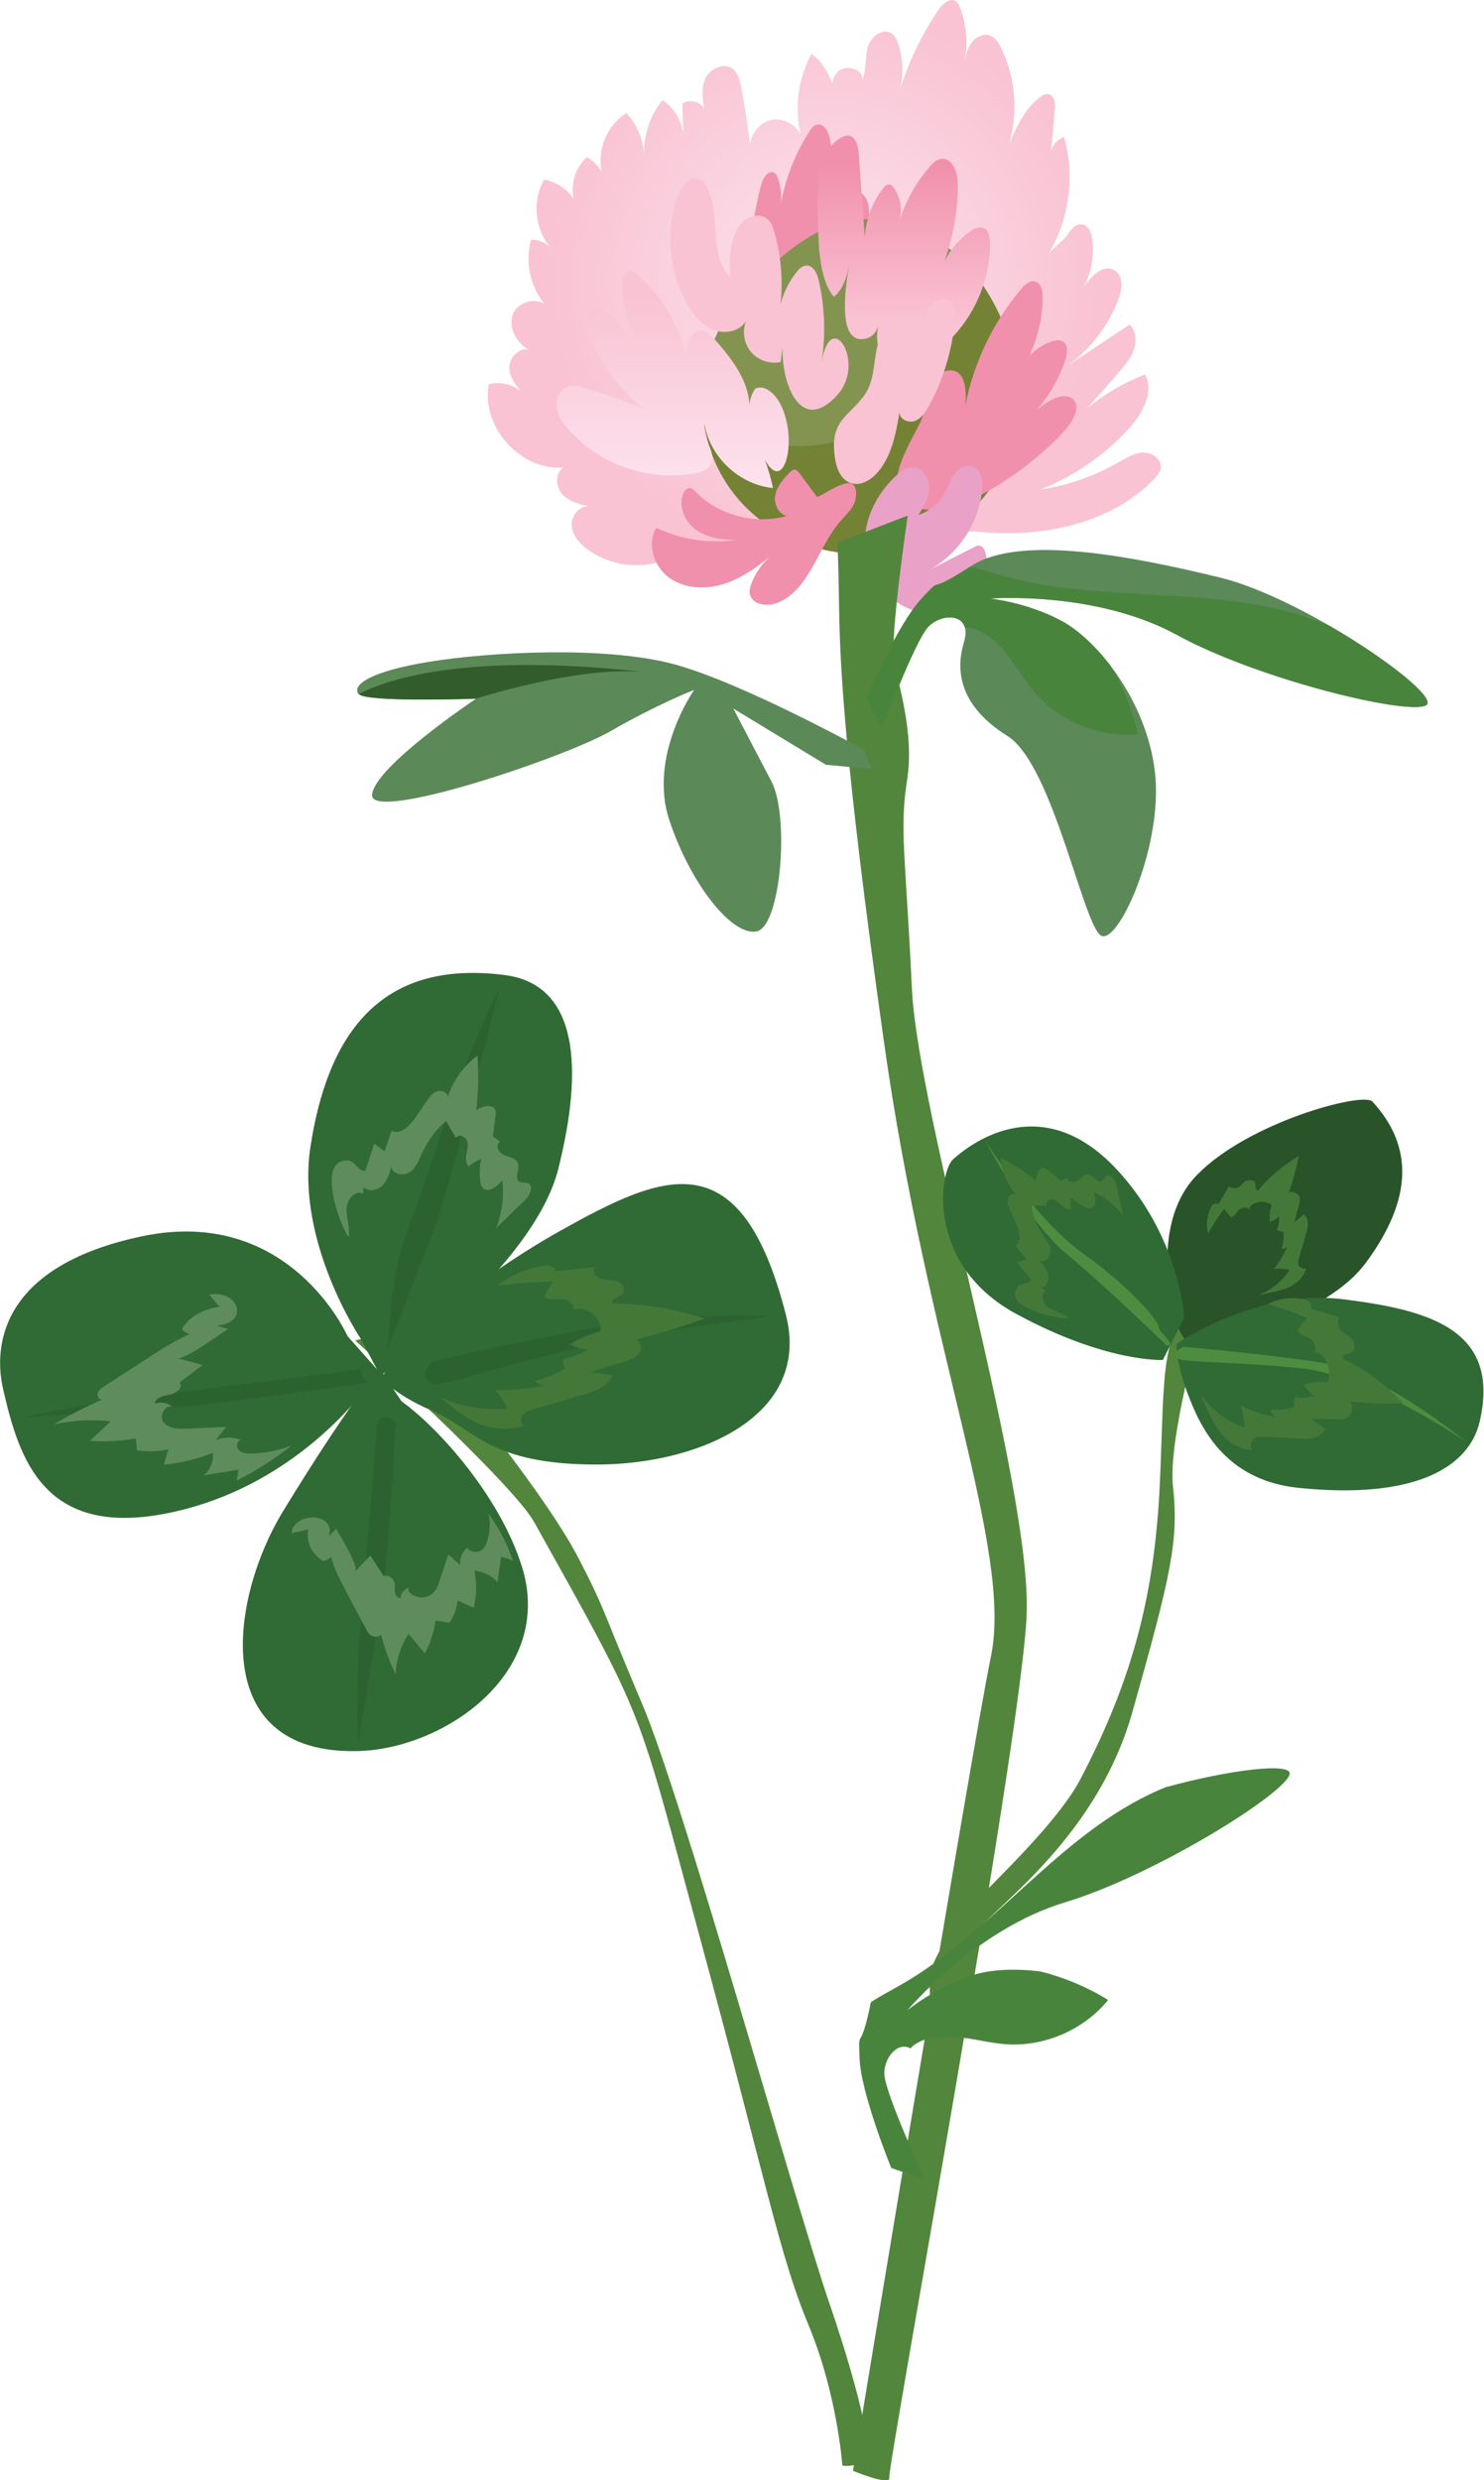
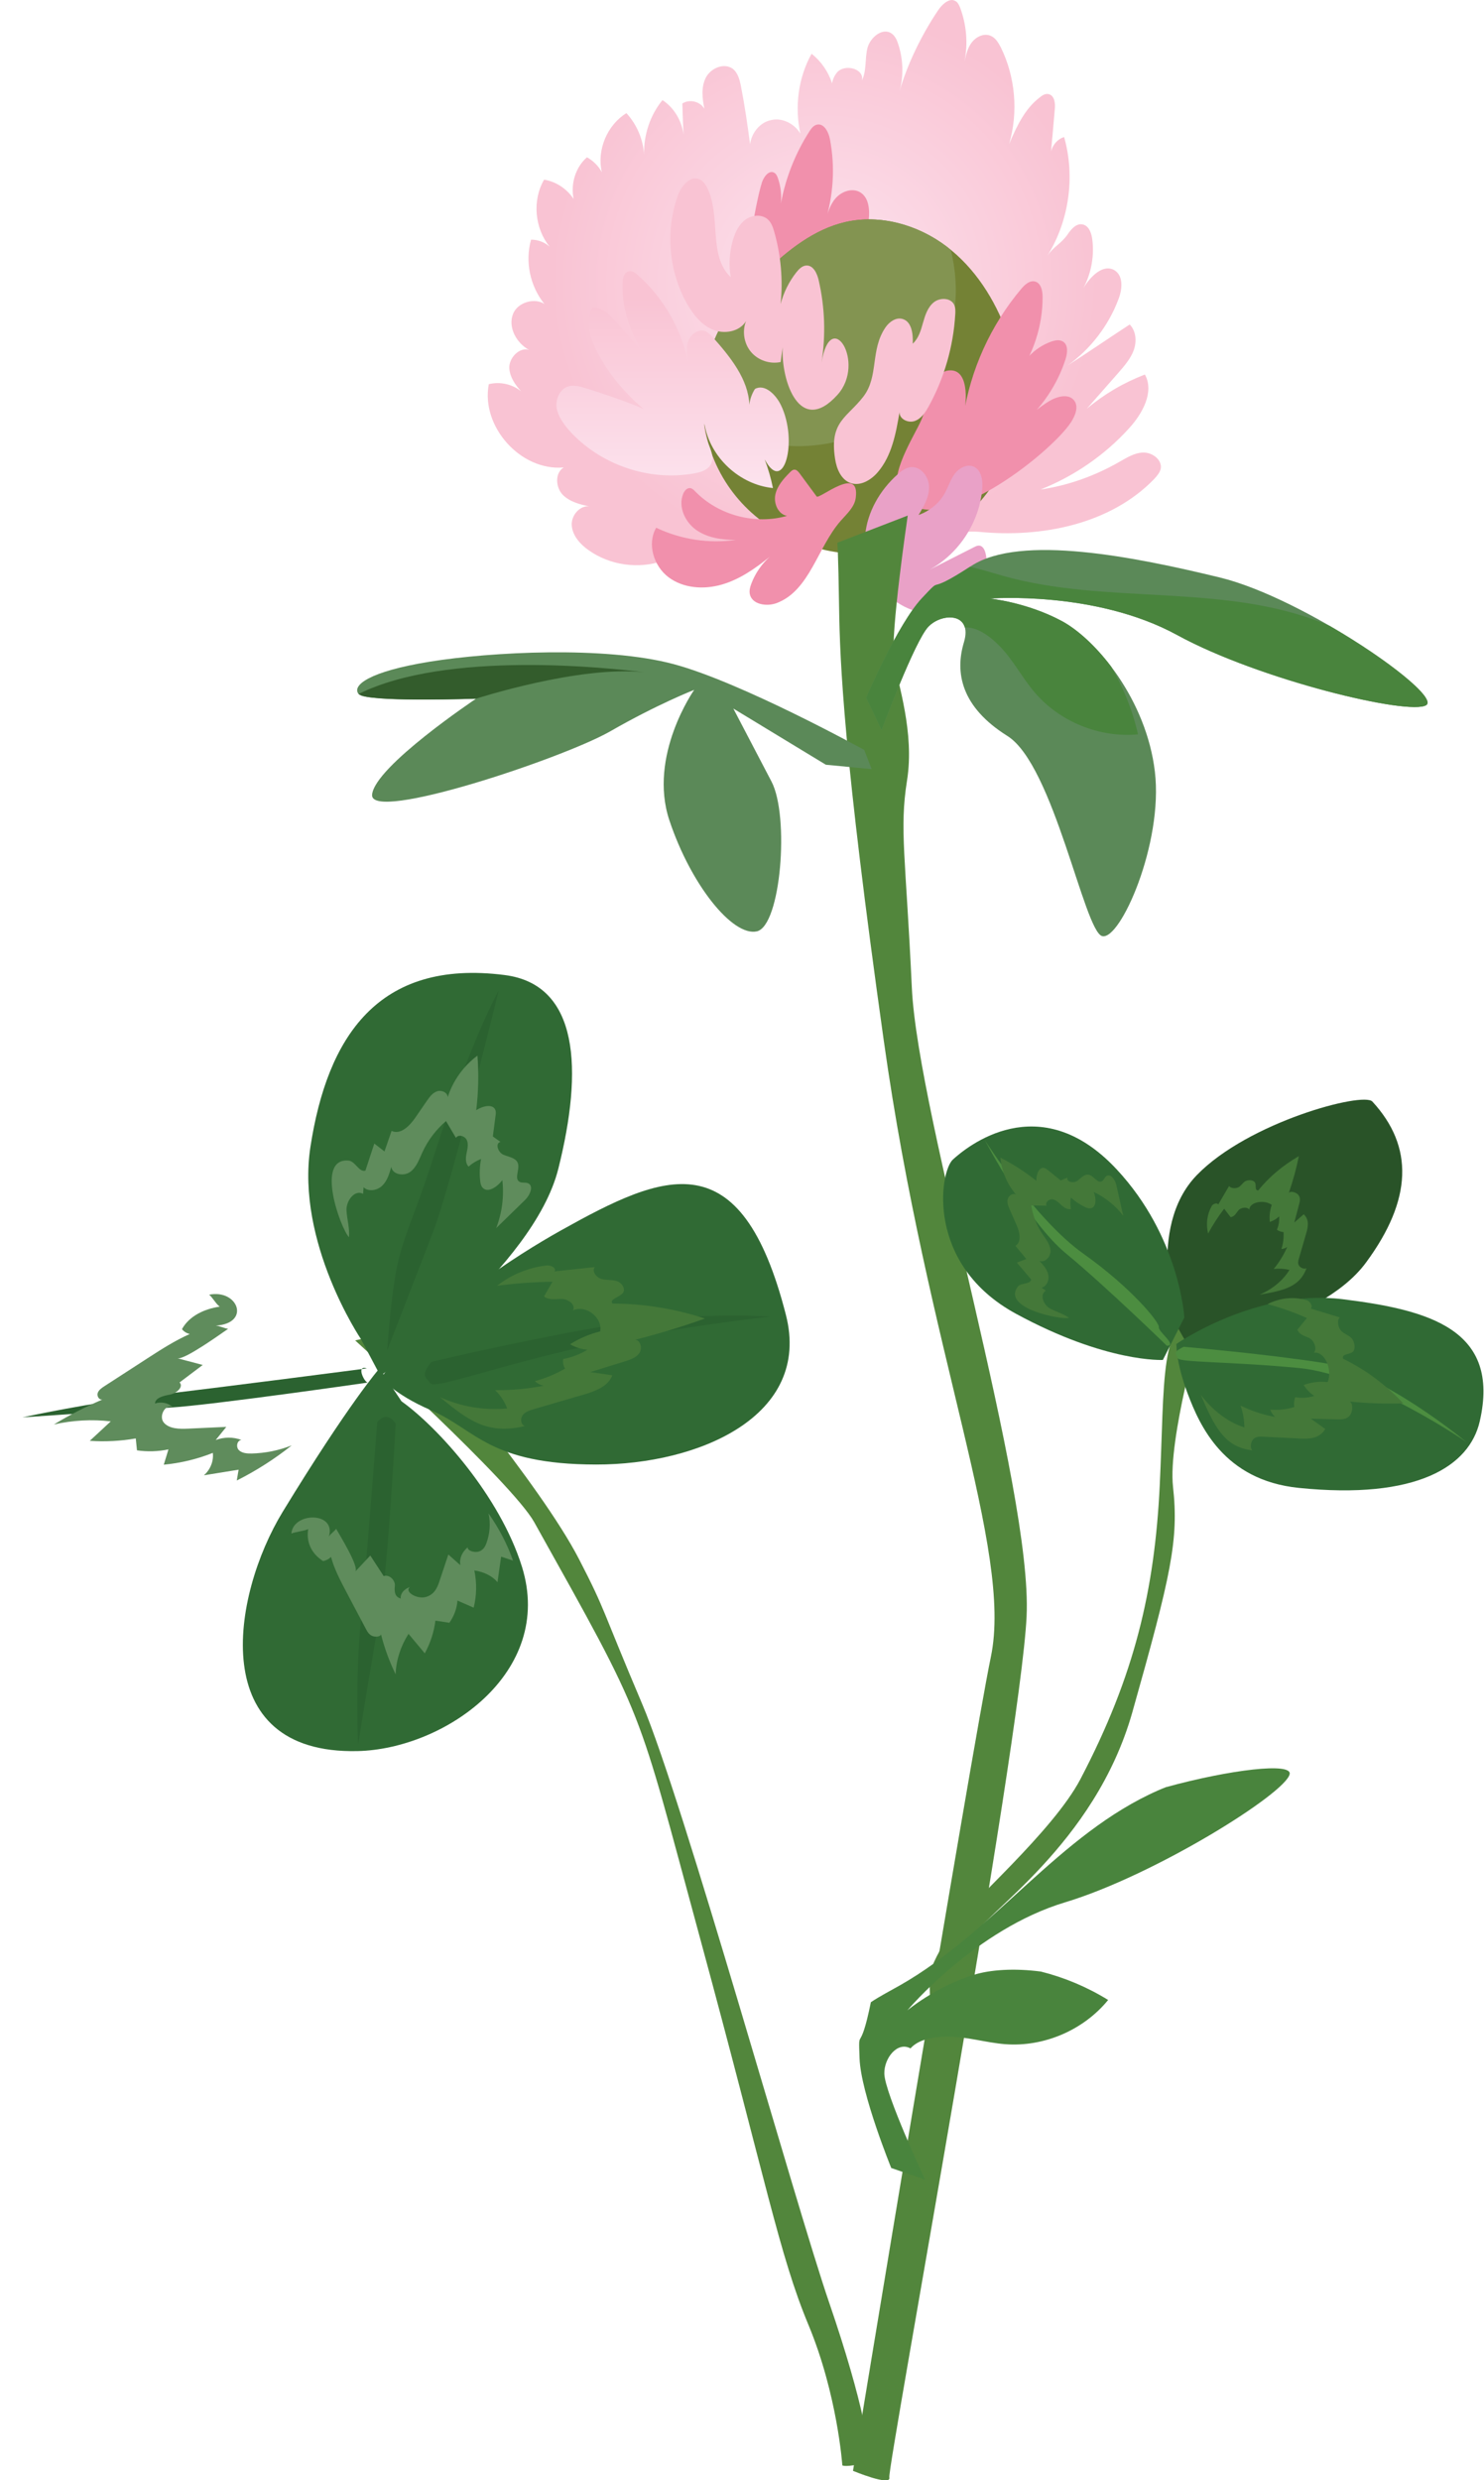
<svg xmlns="http://www.w3.org/2000/svg" xmlns:ns1="http://www.serif.com/" width="100%" height="100%" viewBox="0 0 1029 1719" version="1.1" xml:space="preserve" style="fill-rule:evenodd;clip-rule:evenodd;stroke-linejoin:round;stroke-miterlimit:2;">
  <g transform="matrix(1,0,0,1,-871.445,-1094.07)">
    <g id="Vrstva-1" ns1:id="Vrstva 1" transform="matrix(4.167,0,0,4.167,0,0)">
      <g transform="matrix(1,0,0,1,364.124,483.593)">
        <path d="M0,116.49C0,116.49 5.187,105.188 6.83,101.283C8.47,97.373 27.169,85.919 33.437,63.727C39.877,40.921 41.173,35.102 40.2,26.272C39.321,18.347 44.869,-0.766 44.869,-0.766C44.869,-0.766 46.007,-0.372 44.869,-0.766C37.908,-3.174 38.812,9.212 37.986,26.085C37.134,43.464 33.822,57.637 24.8,74.86C20.229,83.592 5.983,95.833 4,99.02C2.019,102.199 0.382,104.962 -0.142,106.813C-0.655,108.663 0.332,119.664 0.332,119.664L0,116.49Z" style="fill:rgb(82,134,60);fill-rule:nonzero;" />
      </g>
      <g transform="matrix(1,0,0,1,268.229,668.681)">
        <path d="M0,-183.177C0,-183.177 26.118,-159.528 29.797,-152.945C48.637,-119.199 46.631,-123.343 57.404,-83.71C68.358,-43.401 70.578,-31.077 75.421,-19.457C80.262,-7.828 81.066,3.927 81.066,3.927C81.066,3.927 81.565,4.334 85.01,3.492C86.263,3.18 84.582,-6.526 78.88,-23.125C73.183,-39.722 54.659,-106.471 47.763,-122.705C40.916,-138.826 41.743,-138.115 37.246,-146.808C30.673,-159.517 11.65,-181.481 10.077,-184.49C8.509,-187.511 15.427,-186.728 15.427,-186.728L0,-183.177Z" style="fill:rgb(82,134,60);fill-rule:nonzero;" />
      </g>
      <g transform="matrix(1,0,0,1,272.278,554.365)">
        <path d="M0,-64.211C0,-64.211 -5.014,-58.527 -16.086,-40.388C-24.632,-26.392 -28.906,0 -3.67,-0.557C10.761,-0.872 29.193,-13.583 23.708,-31.213C20.052,-42.958 9.751,-54.397 3.665,-58.733L0,-64.211Z" style="fill:rgb(48,106,52);fill-rule:nonzero;" />
      </g>
      <g transform="matrix(1,0,0,1,271.901,550.668)">
        <path d="M0,-51.589C0,-51.589 -1.776,-28.152 -2.723,-18.498C-3.67,-8.846 -3.182,2.074 -3.182,2.074C-3.182,2.074 -0.556,-14.165 0.577,-20.425C1.708,-26.685 3.082,-51.287 3.082,-51.287C3.082,-51.287 1.759,-53.663 0,-51.589" style="fill:rgb(43,98,48);fill-rule:nonzero;" />
      </g>
      <g transform="matrix(1,0,0,1,264.209,533.496)">
        <path d="M0,-11.991C0.535,-9.983 1.572,-8.019 2.602,-6.067C2.917,-5.473 3.234,-4.875 3.547,-4.276C4.314,-2.831 5.079,-1.383 5.847,0.069C6.058,0.469 6.306,0.902 6.838,1.149C7.373,1.393 8.259,1.294 8.32,0.883C8.88,3.124 9.693,5.356 10.751,7.547C10.837,5.207 11.567,2.909 12.896,0.809C13.801,1.888 14.703,2.972 15.606,4.055C16.548,2.324 17.143,0.487 17.373,-1.383C18.148,-1.265 18.926,-1.149 19.701,-1.029C20.493,-2.17 20.951,-3.429 21.045,-4.721C21.942,-4.332 22.842,-3.936 23.739,-3.543C24.249,-5.562 24.288,-7.657 23.85,-9.732C25.454,-9.51 26.933,-8.755 27.702,-7.771C27.905,-9.191 28.109,-10.61 28.312,-12.03C28.971,-11.807 29.632,-11.592 30.29,-11.369C29.355,-14.049 27.989,-16.683 26.22,-19.208C26.571,-17.525 26.441,-15.823 25.842,-14.222C25.643,-13.684 25.329,-13.114 24.589,-12.877C23.847,-12.643 22.644,-13.036 22.752,-13.589C21.78,-12.778 21.333,-11.687 21.527,-10.607C20.856,-11.199 20.19,-11.79 19.525,-12.381C19.023,-10.877 18.52,-9.375 18.021,-7.87C17.681,-6.846 17.187,-5.703 15.745,-5.309C14.303,-4.92 12.133,-6.198 13.135,-6.977C12.122,-6.627 11.506,-5.852 11.612,-5.062C10.476,-5.37 10.557,-6.422 10.629,-7.208C10.704,-7.994 9.813,-9.12 8.765,-8.799C8.021,-9.938 7.279,-11.078 6.54,-12.215C5.705,-11.326 4.874,-10.437 4.042,-9.549C4.739,-10.295 1.384,-15.717 0.855,-16.662C0.566,-16.226 -0.069,-15.847 -0.356,-15.366C0.917,-19.538 -6.303,-19.485 -6.592,-15.873C-5.937,-16.155 -4.498,-16.28 -3.793,-16.609C-4.115,-14.754 -3.492,-12.678 -1.309,-11.287C-0.743,-11.415 -0.309,-11.651 0,-11.991" style="fill:rgb(95,140,92);fill-rule:nonzero;" />
      </g>
      <g transform="matrix(1,0,0,1,272.567,466.532)">
        <path d="M0,25.186C7.677,14.143 22.82,4.631 29.94,0.655C47.128,-8.94 59.876,-14.45 67.34,14.727C71.629,31.5 52.91,39.636 35.759,39.616C17.923,39.591 15.783,33.815 8.295,30.589C2.039,27.899 0,25.186 0,25.186" style="fill:rgb(48,106,52);fill-rule:nonzero;" />
      </g>
      <g transform="matrix(1,0,0,1,404.929,447.507)">
        <path d="M0,35.529C0,35.529 -5.187,19.304 3.36,10.495C11.907,1.685 31.032,-3.396 32.566,-1.733C39.475,5.757 39.24,14.574 31.492,25.065C23.749,35.557 1.919,38.925 1.919,38.925L0,35.529Z" style="fill:rgb(41,83,40);fill-rule:nonzero;" />
      </g>
      <g transform="matrix(51.693,0,0,-51.693,346.296,310.274)">
        <path d="M0.367,0.891C0.315,0.814 0.268,0.719 0.242,0.629C0.256,0.679 0.254,0.734 0.237,0.784C0.233,0.796 0.227,0.808 0.217,0.815C0.188,0.836 0.148,0.803 0.139,0.769C0.13,0.734 0.137,0.696 0.121,0.664C0.13,0.702 0.066,0.719 0.041,0.69C0.032,0.679 0.027,0.667 0.025,0.655C0.013,0.692 -0.01,0.726 -0.041,0.75C-0.084,0.673 -0.096,0.579 -0.077,0.493C-0.095,0.524 -0.134,0.545 -0.17,0.537C-0.207,0.53 -0.234,0.496 -0.239,0.459C-0.247,0.521 -0.256,0.582 -0.268,0.644C-0.272,0.665 -0.278,0.689 -0.295,0.702C-0.323,0.722 -0.365,0.704 -0.381,0.674C-0.397,0.643 -0.393,0.607 -0.386,0.573C-0.4,0.597 -0.434,0.605 -0.457,0.59C-0.456,0.556 -0.455,0.523 -0.453,0.49C-0.459,0.535 -0.484,0.577 -0.521,0.601C-0.561,0.552 -0.582,0.488 -0.58,0.425C-0.583,0.474 -0.603,0.522 -0.637,0.559C-0.699,0.521 -0.733,0.44 -0.716,0.369C-0.727,0.389 -0.744,0.406 -0.764,0.417C-0.801,0.385 -0.817,0.331 -0.807,0.283C-0.829,0.316 -0.864,0.339 -0.902,0.345C-0.941,0.278 -0.932,0.188 -0.884,0.129C-0.9,0.144 -0.922,0.152 -0.944,0.152C-0.964,0.081 -0.947,0.002 -0.901,-0.055C-0.932,-0.034 -0.987,-0.049 -1.002,-0.087C-1.019,-0.13 -0.991,-0.181 -0.95,-0.203C-0.98,-0.192 -1.016,-0.228 -1.014,-0.262C-1.012,-0.291 -0.995,-0.315 -0.976,-0.336C-1.004,-0.313 -1.044,-0.304 -1.08,-0.313C-1.106,-0.449 -0.978,-0.593 -0.839,-0.581C-0.868,-0.599 -0.865,-0.645 -0.842,-0.669C-0.82,-0.691 -0.788,-0.7 -0.757,-0.706C-0.787,-0.703 -0.815,-0.735 -0.813,-0.767C-0.811,-0.8 -0.786,-0.828 -0.759,-0.847C-0.69,-0.896 -0.598,-0.909 -0.518,-0.881L0.418,-0.813C0.429,-0.786 0.467,-0.786 0.497,-0.788C0.699,-0.808 0.921,-0.764 1.062,-0.618C1.071,-0.608 1.08,-0.598 1.083,-0.585C1.088,-0.557 1.057,-0.533 1.028,-0.533C0.999,-0.533 0.973,-0.55 0.948,-0.564C0.871,-0.608 0.785,-0.639 0.696,-0.652C0.804,-0.609 0.902,-0.542 0.981,-0.455C1.024,-0.408 1.063,-0.338 1.032,-0.282C0.964,-0.308 0.901,-0.345 0.845,-0.392C0.879,-0.353 0.913,-0.315 0.947,-0.276C0.966,-0.254 0.986,-0.231 0.996,-0.204C1.006,-0.176 1.004,-0.142 0.983,-0.121C0.914,-0.166 0.852,-0.209 0.783,-0.253C0.856,-0.201 0.914,-0.126 0.946,-0.042C0.959,-0.01 0.964,0.034 0.935,0.053C0.898,0.076 0.856,0.033 0.834,-0.004C0.86,0.045 0.87,0.102 0.862,0.157C0.859,0.176 0.85,0.198 0.831,0.201C0.811,0.205 0.795,0.186 0.784,0.17C0.764,0.14 0.738,0.13 0.718,0.1C0.788,0.212 0.808,0.355 0.772,0.482C0.751,0.476 0.735,0.457 0.73,0.436C0.734,0.481 0.738,0.527 0.742,0.572C0.744,0.591 0.741,0.615 0.723,0.62C0.713,0.623 0.702,0.617 0.694,0.61C0.646,0.574 0.619,0.516 0.595,0.46C0.625,0.562 0.615,0.676 0.568,0.771C0.56,0.786 0.551,0.802 0.535,0.808C0.514,0.817 0.489,0.805 0.475,0.787C0.461,0.769 0.456,0.746 0.451,0.724C0.463,0.782 0.458,0.843 0.437,0.899C0.434,0.906 0.431,0.913 0.425,0.918C0.42,0.921 0.416,0.923 0.411,0.923C0.395,0.923 0.378,0.907 0.367,0.891Z" style="fill:url(#_Radial1);fill-rule:nonzero;" />
      </g>
      <g transform="matrix(1,0,0,1,332.646,295.079)">
        <path d="M0,19.28C-0.097,15.424 2.069,1.445 3.284,-2.213C3.596,-3.152 4.456,-4.285 5.314,-3.796C5.644,-3.612 5.808,-3.233 5.934,-2.879C6.401,-1.53 6.571,-0.078 6.42,1.338C7.206,-2.918 8.83,-7.022 11.167,-10.665C11.476,-11.143 11.844,-11.646 12.393,-11.784C13.575,-12.082 14.354,-10.588 14.584,-9.394C15.473,-4.781 15.177,0.06 13.742,4.536C14.135,3.07 14.56,1.551 15.565,0.418C16.571,-0.716 18.345,-1.314 19.637,-0.528C21.062,0.343 21.224,2.333 21.046,3.994C20.706,7.138 19.715,10.212 18.157,12.963C18.717,11.727 19.305,10.456 20.324,9.557C21.341,8.665 22.917,8.25 24.07,8.962C25.558,9.868 25.615,11.982 25.338,13.7C24.206,20.693 20.218,27.187 14.495,31.362C14.422,30.869 14.354,30.384 14.283,29.896L0,19.28Z" style="fill:rgb(241,144,172);fill-rule:nonzero;" />
      </g>
      <g transform="matrix(1,0,0,1,328.33,317.709)">
        <path d="M0,22.183C-3.568,14.482 -2.974,4.996 1.526,-2.203C3.325,-5.078 5.673,-7.567 8.127,-9.912C11.956,-13.569 16.283,-17.018 21.439,-18.212C27.238,-19.557 33.51,-17.775 38.265,-14.192C43.017,-10.606 46.342,-5.365 48.378,0.233C49.582,3.547 50.368,7.036 50.432,10.558C50.58,18.348 47.001,26.127 40.991,31.085C28.074,41.74 7.102,37.523 0,22.183" style="fill:rgb(116,130,53);fill-rule:nonzero;" />
      </g>
      <g transform="matrix(1,0,0,1,358.734,305.914)">
        <path d="M0,24.945C6.009,19.988 9.585,12.209 9.439,4.419C9.405,2.34 9.107,0.269 8.626,-1.76C8.37,-1.973 8.127,-2.196 7.86,-2.398C3.105,-5.981 -3.166,-7.762 -8.965,-6.417C-14.121,-5.223 -18.448,-1.774 -22.277,1.883C-24.731,4.227 -27.079,6.716 -28.878,9.592C-31.906,14.44 -33.159,20.32 -32.569,25.996C-23.086,32.569 -9.408,32.707 0,24.945" style="fill:rgb(131,148,81);fill-rule:nonzero;" />
      </g>
      <g transform="matrix(1,0,0,1,345.023,358.124)">
        <path d="M0,-12.991C-0.941,-14.274 -1.886,-15.551 -2.832,-16.829C-3.063,-17.138 -3.359,-17.481 -3.738,-17.453C-4.011,-17.432 -4.228,-17.226 -4.418,-17.035C-5.478,-15.966 -6.554,-14.787 -6.872,-13.314C-7.188,-11.844 -6.415,-10.031 -4.929,-9.765C-10.246,-8.243 -16.341,-9.861 -20.2,-13.824C-20.439,-14.072 -20.696,-14.337 -21.036,-14.383C-21.576,-14.453 -22.006,-13.929 -22.211,-13.43C-23.084,-11.3 -21.914,-8.739 -20.028,-7.415C-18.145,-6.094 -15.736,-5.768 -13.434,-5.764C-17.928,-5.12 -22.606,-5.836 -26.701,-7.794C-28.259,-5.12 -27.122,-1.424 -24.653,0.439C-22.184,2.298 -18.763,2.521 -15.792,1.664C-12.82,0.807 -10.222,-1.009 -7.82,-2.95C-9.161,-1.745 -10.211,-0.209 -10.856,1.476C-11.062,2.015 -11.229,2.595 -11.138,3.162C-10.849,4.965 -8.334,5.386 -6.628,4.731C-1.14,2.631 0.12,-4.501 3.988,-8.927C5.008,-10.092 6.289,-11.207 6.501,-12.737C7.267,-18.377 0.407,-12.439 0,-12.991" style="fill:rgb(241,144,172);fill-rule:nonzero;" />
      </g>
      <g transform="matrix(-1.7e-06,-38.145,-38.145,1.7e-06,359.369,323.249)">
-         <path d="M0.95,0.318C0.88,0.379 0.733,0.373 0.648,0.371C0.544,0.368 0.379,0.37 0.297,0.301C0.331,0.259 0.387,0.243 0.444,0.233C0.381,0.243 0.08,0.3 0.115,0.16C0.121,0.134 0.144,0.114 0.169,0.109C0.124,0.114 0.075,0.117 0.039,0.089C-0.026,0.04 0,-0.064 0.047,-0.131C0.157,-0.287 0.345,-0.383 0.535,-0.38C0.558,-0.379 0.584,-0.375 0.595,-0.355C0.606,-0.335 0.594,-0.31 0.581,-0.292C0.548,-0.246 0.504,-0.208 0.453,-0.182C0.56,-0.22 0.674,-0.24 0.788,-0.24C0.838,-0.24 0.906,-0.216 0.898,-0.166C0.895,-0.146 0.88,-0.131 0.865,-0.118C0.796,-0.058 0.715,-0.012 0.628,0.015C0.675,0.001 0.729,0.01 0.77,0.038C0.778,0.043 0.787,0.051 0.787,0.061C0.787,0.071 0.779,0.079 0.771,0.085C0.71,0.134 0.633,0.162 0.556,0.166C0.676,0.175 0.797,0.184 0.918,0.192C0.976,0.197 1,0.216 1,0.24C1,0.263 0.98,0.291 0.95,0.318ZM0.178,0.107L0.178,0.107L0.178,0.107L0.178,0.107L0.178,0.107Z" style="fill:url(#_Linear2);fill-rule:nonzero;" />
-       </g>
+         </g>
      <g transform="matrix(1,0,0,1,369.441,330.724)">
        <path d="M0,1.071C1.184,-6.699 4.559,-14.124 9.633,-20.133C10.227,-20.834 11.063,-21.591 11.947,-21.336C12.925,-21.06 13.173,-19.81 13.18,-18.798C13.201,-13.978 11.633,-9.166 8.771,-5.289C9.639,-8.062 11.862,-10.374 14.6,-11.344C15.245,-11.574 16.006,-11.723 16.579,-11.351C17.476,-10.778 17.323,-9.443 16.997,-8.43C15.63,-4.177 13.042,-0.329 9.622,2.543C10.942,0.968 12.529,-0.388 14.284,-1.451C15.595,-2.24 17.535,-2.758 18.448,-1.533C19.221,-0.491 18.598,0.986 17.896,2.076C14.639,7.104 -4.646,22.662 -10.537,14.101C-12.65,11.031 -8.136,4.353 -6.957,1.587C-6.206,-0.173 -4.914,-6.064 -2.758,-6.5C0.999,-7.258 0.62,-1.326 0,1.071" style="fill:rgb(241,144,172);fill-rule:nonzero;" />
      </g>
      <g transform="matrix(-1.6e-06,-36.067,-36.067,1.6e-06,322.494,343.73)">
        <path d="M0.999,0.243C0.994,0.265 0.966,0.271 0.944,0.271C0.815,0.274 0.687,0.229 0.589,0.146C0.649,0.198 0.709,0.251 0.769,0.304C0.801,0.332 0.836,0.367 0.832,0.409C0.77,0.446 0.69,0.421 0.626,0.387C0.526,0.334 0.437,0.261 0.365,0.174C0.402,0.262 0.433,0.352 0.461,0.443C0.469,0.47 0.477,0.499 0.467,0.526C0.453,0.562 0.409,0.58 0.37,0.575C0.332,0.569 0.299,0.545 0.269,0.52C0.108,0.378 0.029,0.149 0.068,-0.062C0.073,-0.089 0.082,-0.119 0.105,-0.134C0.161,-0.17 0.231,-0.091 0.296,-0.107C0.142,-0.132 0.015,-0.269 0,-0.423C0.045,-0.414 0.089,-0.401 0.132,-0.385C-0.034,-0.473 0.217,-0.54 0.382,-0.46C0.43,-0.437 0.482,-0.386 0.457,-0.34C0.435,-0.326 0.41,-0.317 0.384,-0.314C0.501,-0.31 0.605,-0.226 0.695,-0.146C0.706,-0.135 0.718,-0.124 0.724,-0.11C0.735,-0.079 0.71,-0.045 0.68,-0.033C0.649,-0.021 0.615,-0.026 0.582,-0.031C0.735,0.001 0.876,0.082 0.98,0.198C0.99,0.209 1,0.222 1,0.236C1,0.238 1,0.241 0.999,0.243Z" style="fill:url(#_Linear3);fill-rule:nonzero;" />
      </g>
      <g transform="matrix(1,0,0,1,357.23,343.33)">
        <path d="M0,18.491C2.885,21.09 7.239,22.124 10.827,20.637C14.414,19.157 16.822,14.999 15.895,11.232C15.756,10.669 15.441,10.031 14.867,9.975C14.569,9.947 14.286,10.081 14.024,10.212C11.539,11.476 9.05,12.733 6.564,13.994C11.461,11.328 14.871,6.104 15.342,0.55C15.466,-0.878 15.207,-2.628 13.884,-3.173C12.765,-3.633 11.468,-2.906 10.746,-1.934C10.03,-0.956 9.688,0.241 9.092,1.3C8.153,2.968 6.56,4.246 4.755,4.88C5.626,3.438 6.518,1.901 6.497,0.219C6.479,-1.466 5.13,-3.247 3.455,-3.073C2.615,-2.985 1.9,-2.446 1.271,-1.884C-4.841,3.566 -6.584,12.56 0,18.491" style="fill:rgb(233,161,199);fill-rule:nonzero;" />
      </g>
      <g transform="matrix(1,0,0,1,348.087,316.618)">
        <path d="M0,22.237C0.245,23.912 1.006,25.75 2.609,26.291C4.231,26.833 5.98,25.785 7.097,24.486C9.444,21.759 10.13,18.016 10.729,14.468C10.654,15.626 12.163,16.356 13.254,15.963C14.352,15.573 15.038,14.514 15.598,13.495C18.176,8.806 19.691,3.541 20,-1.799C20.031,-2.344 20.045,-2.91 19.805,-3.399C19.224,-4.564 17.433,-4.596 16.419,-3.774C15.407,-2.95 14.984,-1.618 14.628,-0.361C14.277,0.896 13.891,2.231 12.921,3.102C12.999,1.48 12.759,-0.602 11.193,-1.02C10.116,-1.306 9.019,-0.531 8.389,0.393C5.811,4.171 7.312,8.545 4.695,11.922C1.969,15.439 -0.956,16.058 0,22.237" style="fill:rgb(249,195,211);fill-rule:nonzero;" />
      </g>
      <g transform="matrix(1,0,0,1,339.036,304.104)">
        <path d="M0,18.664C-1.78,19.057 -3.752,18.392 -4.929,17C-6.105,15.612 -6.44,13.555 -5.766,11.862C-6.839,13.636 -9.376,14.079 -11.289,13.285C-13.203,12.492 -14.57,10.761 -15.59,8.958C-18.627,3.576 -19.207,-3.127 -17.141,-8.952C-16.571,-10.548 -15.141,-12.379 -13.564,-11.749C-12.922,-11.49 -12.501,-10.874 -12.196,-10.251C-9.913,-5.577 -12.083,0.97 -8.311,4.557C-8.66,2.497 -8.534,0.361 -7.943,-1.643C-7.558,-2.942 -6.937,-4.242 -5.835,-5.036C-4.733,-5.828 -3.066,-5.945 -2.085,-5.007C-1.535,-4.479 -1.278,-3.721 -1.069,-2.985C0.039,0.903 0.4,4.999 -0.01,9.025C0.489,7.099 1.392,5.283 2.624,3.728C3.049,3.19 3.598,2.638 4.288,2.613C5.442,2.574 6.065,3.934 6.321,5.056C7.362,9.553 7.518,14.255 6.789,18.816C8.311,9.302 14.245,18.809 9.458,24.113C3.213,31.043 0.058,21.862 0.33,16.217C0.202,17.032 0.106,17.846 0,18.664" style="fill:rgb(249,195,211);fill-rule:nonzero;" />
      </g>
      <g transform="matrix(1,0,0,1,348.466,671.667)">
        <path d="M0,-318.843C0,-318.843 0.156,-317.339 0.29,-308.096C0.432,-298.855 1.034,-283.583 7.723,-236.046C15.052,-183.906 29.262,-151.366 25.548,-133.537C22.4,-118.414 2.603,1.852 2.603,1.852C2.603,1.852 9.012,4.518 8.65,2.946C8.289,1.374 30.462,-118.789 31.489,-140.227C32.52,-161.658 13.399,-223.218 12.394,-244.85C11.392,-266.477 10.305,-271.2 11.593,-279.278C12.878,-287.358 10.052,-295.321 9.426,-299.481C8.799,-303.645 11.714,-323.361 11.714,-323.361L0,-318.843Z" style="fill:rgb(82,134,60);fill-rule:nonzero;" />
      </g>
      <g transform="matrix(1,0,0,1,355.824,386.406)">
        <path d="M0,-2.43C0,-2.43 5.523,-17.281 7.801,-19.628C10.077,-21.975 15.204,-21.996 13.703,-17.011C12.201,-12.029 13.186,-6.296 20.927,-1.449C28.667,3.392 33.709,31.049 36.705,31.849C39.707,32.65 46.902,16.419 45.479,4.489C44.063,-7.436 35.791,-17.46 29.937,-20.584C24.085,-23.707 17.987,-24.291 17.987,-24.291C17.987,-24.291 35.553,-25.686 49.197,-18.225C62.836,-10.764 87.898,-4.777 90.632,-6.566C93.369,-8.354 70.294,-24.408 56.265,-27.804C42.236,-31.199 23.122,-35.08 14.921,-29.712C6.713,-24.347 10.707,-28.578 6.713,-24.347C2.719,-20.117 -2.564,-7.804 -2.564,-7.804L0,-2.43Z" style="fill:rgb(91,137,88);fill-rule:nonzero;" />
      </g>
      <g transform="matrix(1,0,0,1,352.941,401.036)">
        <path d="M0,-13.749C0,-13.749 -20.412,-25.013 -31.765,-28.032C-43.119,-31.057 -62.15,-30.062 -72.289,-28.426C-82.43,-26.79 -85.292,-24.475 -84.139,-23.043C-82.98,-21.614 -64.591,-22.269 -64.591,-22.269C-64.591,-22.269 -81.497,-10.987 -81.894,-6.296C-82.293,-1.607 -50.043,-12.365 -42.217,-16.869C-34.389,-21.366 -28.297,-23.737 -28.297,-23.737C-28.297,-23.737 -36.009,-12.779 -32.422,-2.032C-28.837,8.718 -21.902,17.308 -17.88,16.43C-13.862,15.548 -12.418,-2.715 -15.427,-8.477C-18.439,-14.234 -21.783,-20.629 -21.783,-20.629L-6.388,-11.285L1.232,-10.555L0,-13.749Z" style="fill:rgb(91,137,88);fill-rule:nonzero;" />
      </g>
      <g transform="matrix(1,0,0,1,316.891,374.523)">
        <path d="M0,-0.082C0.201,-0.057 0.404,-0.029 0.6,0C0.6,0 0.391,-0.029 0,-0.082" style="fill:rgb(51,92,44);fill-rule:nonzero;" />
      </g>
      <g transform="matrix(1,0,0,1,316.382,374.441)">
        <path d="M0,-0.067C0.193,-0.043 0.363,-0.022 0.509,0C0.34,-0.025 0.17,-0.05 0,-0.067" style="fill:rgb(51,92,44);fill-rule:nonzero;" />
      </g>
      <g transform="matrix(0.04,-0.999,-0.999,-0.04,296.178,379.398)">
        <path d="M0.32,7.846C0.32,7.846 6.585,-9.147 5.821,-19.989C6.331,-14.164 8.2,13.047 0.32,27.409C0.32,27.409 0.221,27.232 0.072,26.909C-0.877,23.722 0.32,7.846 0.32,7.846" style="fill:rgb(51,92,44);fill-rule:nonzero;" />
      </g>
      <g transform="matrix(1,0,0,1,446.456,362.3)">
        <path d="M0,17.54C1.676,16.442 -6.323,10.005 -16.001,4.393C-16.422,4.209 -16.848,4.028 -17.271,3.858C-34.013,-2.795 -53.208,0.915 -70.541,-3.992C-72.319,-4.495 -74.121,-5.09 -75.931,-5.464C-83.837,-0.323 -79.96,-4.435 -83.919,-0.242C-87.913,3.989 -93.196,16.302 -93.196,16.302L-90.632,21.676C-90.632,21.676 -85.108,6.825 -82.831,4.477C-81.029,2.619 -77.453,2.229 -76.78,4.619C-75.19,4.546 -73.306,5.391 -71.091,7.612C-68.792,9.91 -67.305,12.888 -65.201,15.37C-61.034,20.291 -54.384,23.004 -47.961,22.395C-48.86,18.433 -50.387,14.623 -52.439,11.117C-55.138,7.551 -58.148,4.881 -60.694,3.521C-66.547,0.399 -72.645,-0.186 -72.645,-0.186C-72.645,-0.186 -55.079,-1.581 -41.435,5.88C-27.796,13.341 -2.733,19.329 0,17.54" style="fill:rgb(73,132,61);fill-rule:nonzero;" />
      </g>
      <g transform="matrix(1,0,0,1,423.731,623.135)">
        <path d="M0,-65.499C0.396,-67.461 -9.806,-66.281 -20.594,-63.325C-21.02,-63.158 -21.448,-62.985 -21.869,-62.797C-38.359,-55.546 -49.19,-39.268 -64.849,-30.363C-66.456,-29.449 -68.142,-28.589 -69.685,-27.561C-71.569,-18.32 -71.778,-23.969 -71.569,-18.207C-71.356,-12.394 -66.297,0.015 -66.297,0.015L-60.671,1.962C-60.671,1.962 -67.369,-12.399 -67.447,-15.669C-67.504,-18.257 -65.267,-21.075 -63.095,-19.878C-62.033,-21.064 -60.106,-21.812 -56.973,-21.833C-53.723,-21.854 -50.554,-20.824 -47.313,-20.576C-40.877,-20.091 -34.283,-22.927 -30.204,-27.93C-33.66,-30.068 -37.449,-31.659 -41.382,-32.653C-45.815,-33.238 -49.828,-32.97 -52.586,-32.104C-58.92,-30.129 -63.616,-26.202 -63.616,-26.202C-63.616,-26.202 -52.277,-39.69 -37.389,-44.166C-22.503,-48.648 -0.646,-62.295 0,-65.499" style="fill:rgb(73,132,61);fill-rule:nonzero;" />
      </g>
      <g transform="matrix(1,0,0,1,406.204,450.811)">
        <path d="M0,30.88C0,30.88 -0.729,17.51 -11.288,6.207C-24.152,-7.563 -36.302,2.589 -38.512,4.607C-40.721,6.628 -43.079,22.067 -28.016,30.257C-12.956,38.443 -3.569,37.941 -3.569,37.941L0,30.88Z" style="fill:rgb(48,106,52);fill-rule:nonzero;" />
      </g>
      <g transform="matrix(1,0,0,1,404.887,502.822)">
        <path d="M0,-16.73C0,-16.73 13.274,-25.947 27.629,-24.177C41.98,-22.406 53.995,-19.187 50.473,-3.848C48.758,3.598 40.048,9.217 20.36,7.21C7.829,5.932 3.842,-3.25 1.869,-8.483C-0.1,-13.716 0,-16.73 0,-16.73" style="fill:rgb(48,106,52);fill-rule:nonzero;" />
      </g>
      <g transform="matrix(1,0,0,1,406.094,502.422)">
        <path d="M0,-15.859C0,-15.859 13.445,-14.712 23.203,-13.182C32.97,-11.653 47.076,0 47.076,0C47.076,0 30.816,-11.213 19.203,-12.325C7.584,-13.433 -0.697,-13.227 -0.98,-13.962C-1.265,-14.694 -1.869,-14.956 0,-15.859" style="fill:rgb(76,141,64);fill-rule:nonzero;" />
      </g>
      <g transform="matrix(1,0,0,1,403.294,452.188)">
        <path d="M0,34.202C0,34.202 -10.319,24.167 -16.749,18.884C-23.18,13.598 -30.29,0 -30.29,0C-30.29,0 -21.905,13.215 -13.896,18.884C-5.893,24.56 -1.177,30.348 -1.332,31.103C-1.484,31.854 1.819,34.174 0,34.202" style="fill:rgb(76,141,64);fill-rule:nonzero;" />
      </g>
      <g transform="matrix(1,0,0,1,417.513,478.183)">
        <path d="M0,25.604C-0.421,25.171 -0.248,24.145 0.195,23.719C0.638,23.298 1.205,23.309 1.732,23.333C3.832,23.44 5.935,23.54 8.035,23.646C9.5,23.716 11.196,23.652 12.143,22.048C11.338,21.474 10.538,20.908 9.738,20.334C11.225,20.376 12.712,20.413 14.199,20.452C14.88,20.468 15.616,20.465 16.161,19.881C16.71,19.301 16.841,17.913 16.239,17.491C19.192,17.786 22.159,17.884 25.13,17.786C22.103,14.594 18.707,12.087 15.106,10.377C14.865,9.496 16.111,9.726 16.699,9.23C17.256,8.763 17.033,7.496 16.526,6.96C16.02,6.425 15.347,6.278 14.822,5.763C14.307,5.25 14.022,4.036 14.547,3.491C12.939,3.002 11.338,2.513 9.731,2.021C10.163,1.607 9.568,0.778 9.065,0.629C6.916,0 4.632,0.226 2.54,1.278C4.752,1.869 6.944,2.644 9.087,3.601C8.562,4.245 8.038,4.889 7.508,5.534C7.887,6.464 8.789,6.568 9.505,6.936C10.224,7.303 10.854,8.667 10.255,9.369C11.976,9.057 13.41,12.121 12.542,14.249C11.207,14.102 9.854,14.262 8.548,14.726C9.037,15.505 9.643,16.128 10.318,16.546C9.282,16.878 8.205,16.953 7.157,16.761C6.955,17.254 6.891,17.856 6.982,18.402C5.673,18.802 4.324,18.947 2.989,18.833C3.173,19.339 3.46,19.768 3.811,20.051C1.842,19.701 -0.095,19.067 -1.961,18.16C-1.551,19.276 -1.331,20.53 -1.317,21.793C-4.036,20.912 -6.571,19.014 -8.59,16.34C-6.352,21.518 -4.716,25.066 0,25.604" style="fill:rgb(68,120,57);fill-rule:nonzero;" />
      </g>
      <g transform="matrix(1,0,0,1,426.542,459.263)">
        <path d="M0,14.221C-0.368,14.444 -1.048,14.157 -1.268,13.782C-1.487,13.406 -1.388,13.016 -1.281,12.656C-0.866,11.221 -0.452,9.784 -0.034,8.353C0.256,7.354 0.489,6.168 -0.468,5.255C-0.991,5.715 -1.515,6.172 -2.042,6.632C-1.77,5.609 -1.501,4.593 -1.229,3.569C-1.108,3.106 -0.987,2.596 -1.303,2.12C-1.613,1.647 -2.549,1.328 -2.938,1.675C-2.251,-0.319 -1.696,-2.351 -1.278,-4.415C-3.979,-2.851 -6.267,-0.917 -8.037,1.289C-8.689,1.314 -8.32,0.489 -8.568,0.003C-8.802,-0.457 -9.712,-0.512 -10.165,-0.251C-10.622,0.014 -10.835,0.453 -11.274,0.733C-11.712,1.005 -12.598,0.998 -12.888,0.549C-13.49,1.576 -14.093,2.602 -14.694,3.633C-14.909,3.268 -15.58,3.54 -15.764,3.864C-16.55,5.244 -16.77,6.863 -16.387,8.476C-15.614,7.046 -14.723,5.662 -13.709,4.337C-13.349,4.805 -12.99,5.276 -12.634,5.743C-11.926,5.637 -11.709,5.032 -11.333,4.596C-10.962,4.16 -9.918,3.948 -9.531,4.473C-9.461,3.237 -7.113,2.747 -5.785,3.697C-6.104,4.593 -6.217,5.556 -6.111,6.534C-5.495,6.325 -4.964,6.008 -4.567,5.609C-4.504,6.381 -4.631,7.139 -4.936,7.829C-4.631,8.052 -4.22,8.194 -3.827,8.219C-3.767,9.192 -3.888,10.144 -4.185,11.047C-3.81,11.009 -3.462,10.877 -3.211,10.683C-3.774,11.979 -4.531,13.218 -5.463,14.358C-4.624,14.255 -3.725,14.308 -2.847,14.511C-3.901,16.242 -5.629,17.683 -7.811,18.636C-3.866,17.942 -1.147,17.393 0,14.221" style="fill:rgb(68,120,57);fill-rule:nonzero;" />
      </g>
      <g transform="matrix(1,0,0,1,269.178,428.131)">
        <path d="M0,57.129C0,57.129 -10.828,41.061 -8.395,25.2C-5.611,7.061 2.746,-6.122 23.944,-3.398C36.322,-1.803 37,12.276 32.859,28.813C28.717,45.348 3.249,63.251 3.249,63.251L0,57.129Z" style="fill:rgb(48,106,52);fill-rule:nonzero;" />
      </g>
      <g transform="matrix(0.955,0.296,0.296,-0.955,265.124,483.089)">
        <path d="M9.263,-1.4C5.004,17.582 6.969,13.546 7.123,32.875C7.271,51.902 9.263,61.275 9.263,61.275C9.263,61.275 11.296,28.251 10.736,19.837C10.174,11.431 9.263,-1.4 9.263,-1.4" style="fill:rgb(43,98,48);fill-rule:nonzero;" />
      </g>
      <g transform="matrix(1,0,0,1,267.137,450.876)">
        <path d="M0,4.719C1.131,4.822 1.704,6.688 2.796,6.39C3.29,4.885 3.785,3.383 4.279,1.882C4.844,2.318 5.409,2.756 5.972,3.193C6.367,2.056 6.758,0.915 7.153,-0.224C8.62,0.484 10.145,-1.039 11.073,-2.385C11.723,-3.323 12.369,-4.265 13.018,-5.207C13.468,-5.858 13.965,-6.545 14.714,-6.803C15.461,-7.065 16.488,-6.616 16.488,-5.82C17.368,-8.571 19.126,-11.02 21.442,-12.742C21.672,-9.719 21.604,-6.676 21.24,-3.67C22.285,-4.364 24.097,-4.817 24.45,-3.614C24.528,-3.347 24.495,-3.06 24.457,-2.785C24.307,-1.628 24.158,-0.459 24.005,0.702C24.432,1.004 24.855,1.316 25.282,1.616C24.334,1.823 24.869,3.363 25.763,3.741C26.656,4.12 27.854,4.251 28.172,5.171C28.523,6.201 27.5,7.718 28.453,8.252C28.869,8.482 29.409,8.295 29.845,8.479C30.873,8.921 30.175,10.476 29.375,11.255C27.77,12.823 26.164,14.385 24.558,15.949C25.537,13.422 25.893,10.656 25.583,7.961C24.769,9.074 23.103,10.239 22.248,9.161C22.008,8.861 21.939,8.461 21.897,8.082C21.763,6.871 21.812,5.646 22.044,4.449C21.284,4.74 20.577,5.171 19.969,5.713C19.429,5.179 19.468,4.301 19.619,3.557C19.766,2.814 19.981,2.013 19.678,1.316C19.373,0.621 18.25,0.285 17.869,0.945C17.316,0.012 16.763,-0.919 16.209,-1.854C14.547,-0.437 13.199,1.344 12.289,3.323C11.745,4.51 11.299,5.841 10.242,6.605C9.183,7.37 7.278,7.048 7.103,5.752C6.791,6.871 6.45,8.047 5.624,8.865C4.798,9.683 3.321,9.966 2.495,9.148C2.466,9.513 2.438,9.877 2.41,10.245C1.018,9.491 -0.431,11.414 -0.347,12.993C-0.264,14.57 0.202,15.91 0.062,17.461C-1.388,15.89 -5.572,4.208 0,4.719" style="fill:rgb(95,140,92);fill-rule:nonzero;" />
      </g>
      <g transform="matrix(1,0,0,1,266.961,497.357)">
-         <path d="M0,-12.568C0,-12.568 -9.585,-34.34 -34.18,-29.179C-58.775,-24.012 -58.708,-9.839 -57.332,-3.839C-54.643,7.891 -50.528,21.772 -28.274,16.52C-6.018,11.276 5.161,-6.751 5.161,-6.751L0,-12.568Z" style="fill:rgb(48,106,52);fill-rule:nonzero;" />
-       </g>
+         </g>
      <g transform="matrix(1,0,0,1,270.166,497.622)">
        <path d="M0,-7.461C0,-7.461 -25.1,-4.192 -35.477,-2.999C-45.854,-1.814 -57.295,0.68 -57.295,0.68C-57.295,0.68 -39.645,-0.553 -32.814,-0.942C-25.985,-1.332 0.267,-5.124 0.267,-5.124C-0.252,-4.791 -1.934,-8.141 0,-7.461" style="fill:rgb(43,98,48);fill-rule:nonzero;" />
      </g>
      <g transform="matrix(1,0,0,1,240.709,501.297)">
        <path d="M0,-16.859C-2.489,-15.761 -4.771,-14.285 -7.044,-12.818C-7.736,-12.369 -8.432,-11.922 -9.125,-11.469C-10.81,-10.382 -12.496,-9.292 -14.181,-8.197C-14.65,-7.896 -15.149,-7.553 -15.319,-7.049C-15.489,-6.54 -15.103,-5.868 -14.547,-5.956C-17.336,-4.766 -20.034,-3.379 -22.61,-1.81C-19.51,-2.518 -16.286,-2.694 -13.145,-2.33C-14.31,-1.251 -15.475,-0.171 -16.64,0.907C-14.093,1.086 -11.514,0.949 -8.988,0.509C-8.921,1.172 -8.854,1.83 -8.786,2.49C-7.061,2.741 -5.274,2.688 -3.55,2.333C-3.81,3.183 -4.07,4.03 -4.327,4.876C-1.531,4.61 1.229,3.952 3.835,2.913C3.998,4.267 3.43,5.698 2.353,6.639C4.279,6.328 6.202,6.019 8.125,5.707C8.024,6.306 7.923,6.908 7.822,7.506C11.074,5.873 14.145,3.91 16.964,1.664C14.851,2.5 12.574,2.963 10.301,3.016C9.539,3.031 8.697,2.971 8.177,2.461C7.658,1.947 7.834,0.857 8.591,0.757C7.245,0.25 5.682,0.258 4.317,0.772C4.904,0.042 5.492,-0.683 6.082,-1.413C3.96,-1.314 1.843,-1.214 -0.274,-1.12C-1.717,-1.055 -3.365,-1.066 -4.29,-2.089C-5.211,-3.109 -4.15,-5.261 -2.843,-4.716C-3.593,-5.411 -4.785,-5.648 -5.792,-5.3C-5.718,-6.306 -4.311,-6.589 -3.257,-6.792C-2.204,-6.994 -0.975,-8.077 -1.698,-8.806C-0.414,-9.776 0.872,-10.747 2.157,-11.713C0.751,-12.082 -0.655,-12.45 -2.059,-12.826C-0.879,-12.513 5.294,-16.986 6.381,-17.722C5.728,-17.808 5.042,-18.187 4.331,-18.257C10.177,-18.622 8.052,-24.365 3.219,-23.398C3.779,-22.969 4.353,-21.861 4.982,-21.412C2.455,-21.05 -0.099,-19.864 -1.299,-17.666C-0.97,-17.257 -0.538,-16.986 0,-16.859" style="fill:rgb(95,140,92);fill-rule:nonzero;" />
      </g>
      <g transform="matrix(1,0,0,1,280.912,485.392)">
        <path d="M0,3.686C0,3.686 20.074,-1.109 33.048,-2.869C46.024,-4.627 56.394,-3.853 56.394,-3.853C56.394,-3.853 40.858,-2.185 25.805,1.08C10.753,4.344 0.561,8.313 -0.188,7.234C-0.941,6.154 -1.835,5.987 0,3.686" style="fill:rgb(43,98,48);fill-rule:nonzero;" />
      </g>
      <g transform="matrix(1,0,0,1,296.472,474.477)">
        <path d="M0,25.265C-0.689,25.052 -0.795,24.036 -0.361,23.462C0.071,22.889 0.811,22.656 1.5,22.453C4.252,21.65 7.003,20.845 9.757,20.045C11.674,19.486 13.847,18.701 14.548,16.83C13.325,16.654 12.104,16.469 10.883,16.291C12.818,15.693 14.755,15.096 16.692,14.494C17.573,14.217 18.527,13.899 19.044,13.133C19.564,12.365 19.283,11.041 18.368,10.913C22.286,9.922 26.156,8.746 29.964,7.387C25.011,5.761 19.804,4.919 14.588,4.894C13.991,4.19 15.681,3.874 16.275,3.165C16.84,2.496 16.145,1.435 15.312,1.161C14.481,0.893 13.56,1.042 12.721,0.794C11.88,0.549 11.123,-0.442 11.621,-1.169C9.385,-0.927 7.15,-0.69 4.917,-0.453C5.334,-1.016 4.296,-1.519 3.601,-1.441C0.616,-1.101 -2.269,0.085 -4.631,1.934C-1.572,1.53 1.511,1.307 4.596,1.265C4.125,2.078 3.654,2.894 3.185,3.707C3.975,4.395 5.175,4.104 6.221,4.136C7.271,4.172 8.529,5.145 7.983,6.041C10.108,5.022 12.961,7.213 12.528,9.526C10.755,9.96 9.058,10.687 7.518,11.667C8.398,12.174 9.39,12.486 10.401,12.574C9.167,13.328 7.797,13.849 6.377,14.124C6.276,14.663 6.391,15.241 6.691,15.701C5.12,16.625 3.424,17.333 1.662,17.797C2.063,18.187 2.575,18.453 3.12,18.566C0.46,19.078 -2.252,19.33 -4.961,19.298C-4.068,20.145 -3.375,21.196 -2.948,22.343C-6.753,22.701 -10.648,22.042 -14.125,20.466C-9.55,24.238 -6.276,26.784 0,25.265" style="fill:rgb(68,120,57);fill-rule:nonzero;" />
      </g>
      <g transform="matrix(1,0,0,1,378.478,460.601)">
        <path d="M0,15.978C0.531,15.262 2.011,15.644 2.259,14.791C1.459,13.845 0.658,12.9 -0.142,11.956C0.382,11.756 0.906,11.558 1.431,11.363C0.828,10.633 0.227,9.904 -0.376,9.171C0.705,8.481 0.309,6.842 -0.206,5.669C-0.566,4.851 -0.936,4.035 -1.296,3.212C-1.543,2.649 -1.802,2.03 -1.668,1.428C-1.534,0.822 -0.814,0.323 -0.283,0.645C-1.757,-1.073 -2.677,-3.251 -2.875,-5.501C-0.766,-4.418 1.242,-3.123 3.103,-1.649C3.066,-2.63 3.506,-4.025 4.454,-3.771C4.663,-3.71 4.841,-3.572 5.011,-3.437C5.726,-2.857 6.441,-2.279 7.156,-1.703C7.534,-1.862 7.91,-2.021 8.286,-2.181C8.038,-1.462 9.288,-1.189 9.904,-1.632C10.52,-2.075 11.104,-2.822 11.848,-2.652C12.681,-2.467 13.271,-1.161 14.019,-1.583C14.344,-1.766 14.44,-2.202 14.744,-2.415C15.46,-2.924 16.21,-1.823 16.404,-0.962C16.791,0.749 17.181,2.461 17.562,4.175C16.281,2.49 14.574,1.117 12.651,0.216C13.06,1.216 13.157,2.809 12.085,2.94C11.784,2.975 11.489,2.858 11.218,2.727C10.357,2.323 9.553,1.785 8.852,1.144C8.735,1.768 8.731,2.419 8.849,3.046C8.269,3.191 7.698,2.805 7.259,2.398C6.826,1.994 6.381,1.52 5.79,1.439C5.197,1.353 4.518,1.969 4.802,2.49C3.952,2.483 3.103,2.469 2.251,2.458C2.515,4.147 3.155,5.776 4.104,7.196C4.674,8.045 5.382,8.889 5.46,9.909C5.534,10.928 4.54,12.068 3.598,11.658C4.221,12.324 4.865,13.031 5.077,13.919C5.283,14.805 4.865,15.911 3.98,16.125C4.214,16.292 4.447,16.459 4.674,16.629C3.604,17.251 4.295,19.008 5.382,19.599C6.47,20.184 7.557,20.428 8.537,21.154C6.891,21.479 -2.627,19.482 0,15.978" style="fill:rgb(68,120,57);fill-rule:nonzero;" />
      </g>
    </g>
  </g>
  <defs>
    <radialGradient id="_Radial1" cx="0" cy="0" r="1" gradientUnits="userSpaceOnUse" gradientTransform="matrix(1,0,0,-1,0,0.014)">
      <stop offset="0" style="stop-color:rgb(252,227,238);stop-opacity:1" />
      <stop offset="0.88" style="stop-color:rgb(249,195,211);stop-opacity:1" />
      <stop offset="1" style="stop-color:rgb(249,195,211);stop-opacity:1" />
    </radialGradient>
    <linearGradient id="_Linear2" x1="0" y1="0" x2="1" y2="0" gradientUnits="userSpaceOnUse" gradientTransform="matrix(1,6.61744e-24,6.61744e-24,-1,0,-0.004)">
      <stop offset="0" style="stop-color:rgb(249,195,211);stop-opacity:1" />
      <stop offset="0.18" style="stop-color:rgb(249,195,211);stop-opacity:1" />
      <stop offset="0.88" style="stop-color:rgb(241,144,172);stop-opacity:1" />
      <stop offset="1" style="stop-color:rgb(241,144,172);stop-opacity:1" />
    </linearGradient>
    <linearGradient id="_Linear3" x1="0" y1="0" x2="1" y2="0" gradientUnits="userSpaceOnUse" gradientTransform="matrix(1,6.61744e-24,6.61744e-24,-1,0,0.04)">
      <stop offset="0" style="stop-color:rgb(252,227,238);stop-opacity:1" />
      <stop offset="0.88" style="stop-color:rgb(249,195,211);stop-opacity:1" />
      <stop offset="1" style="stop-color:rgb(249,195,211);stop-opacity:1" />
    </linearGradient>
  </defs>
</svg>